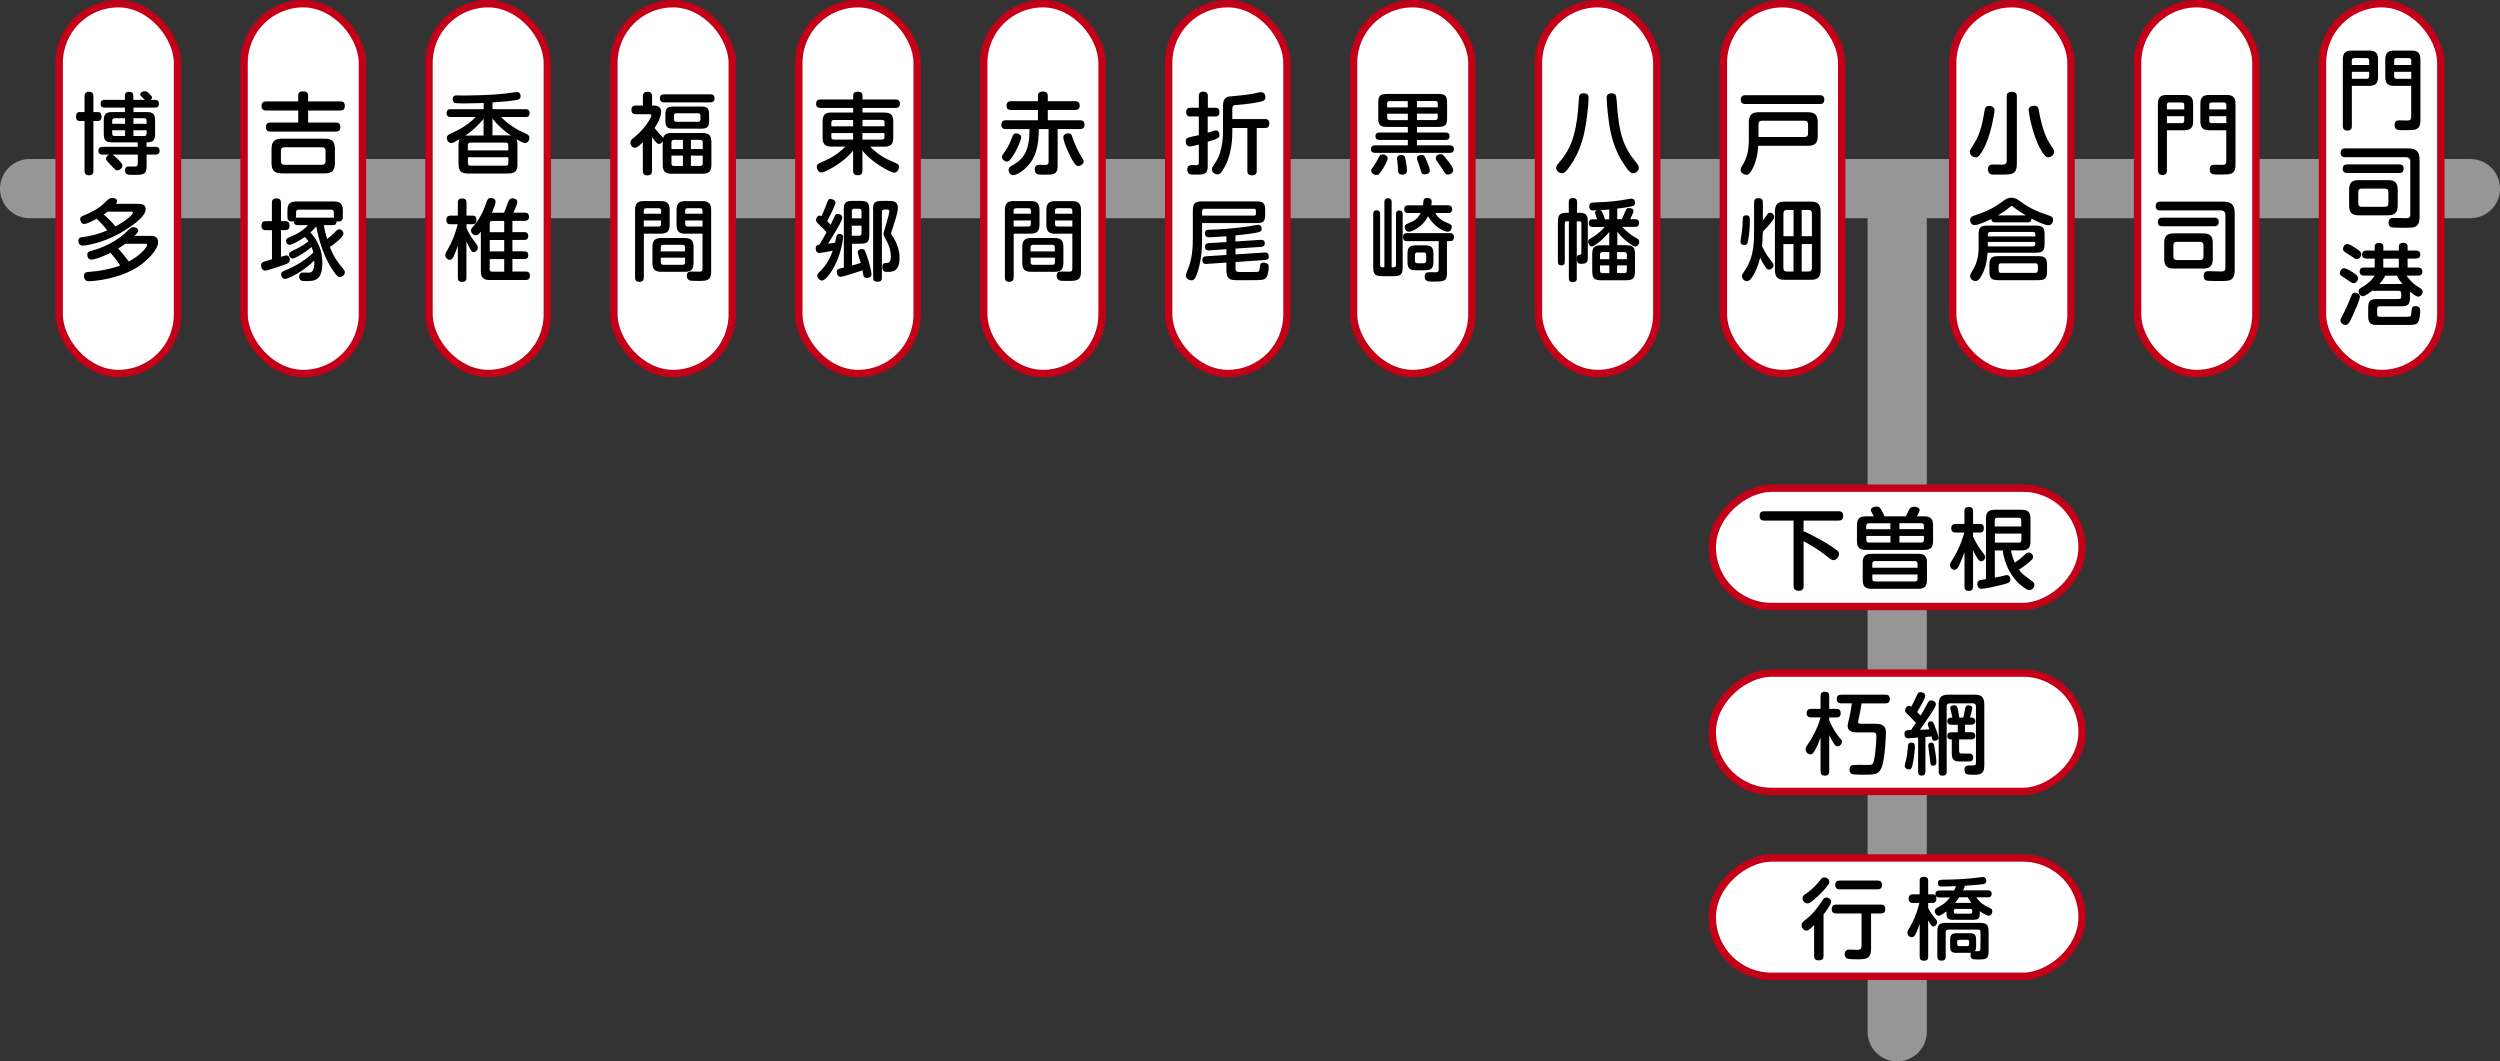
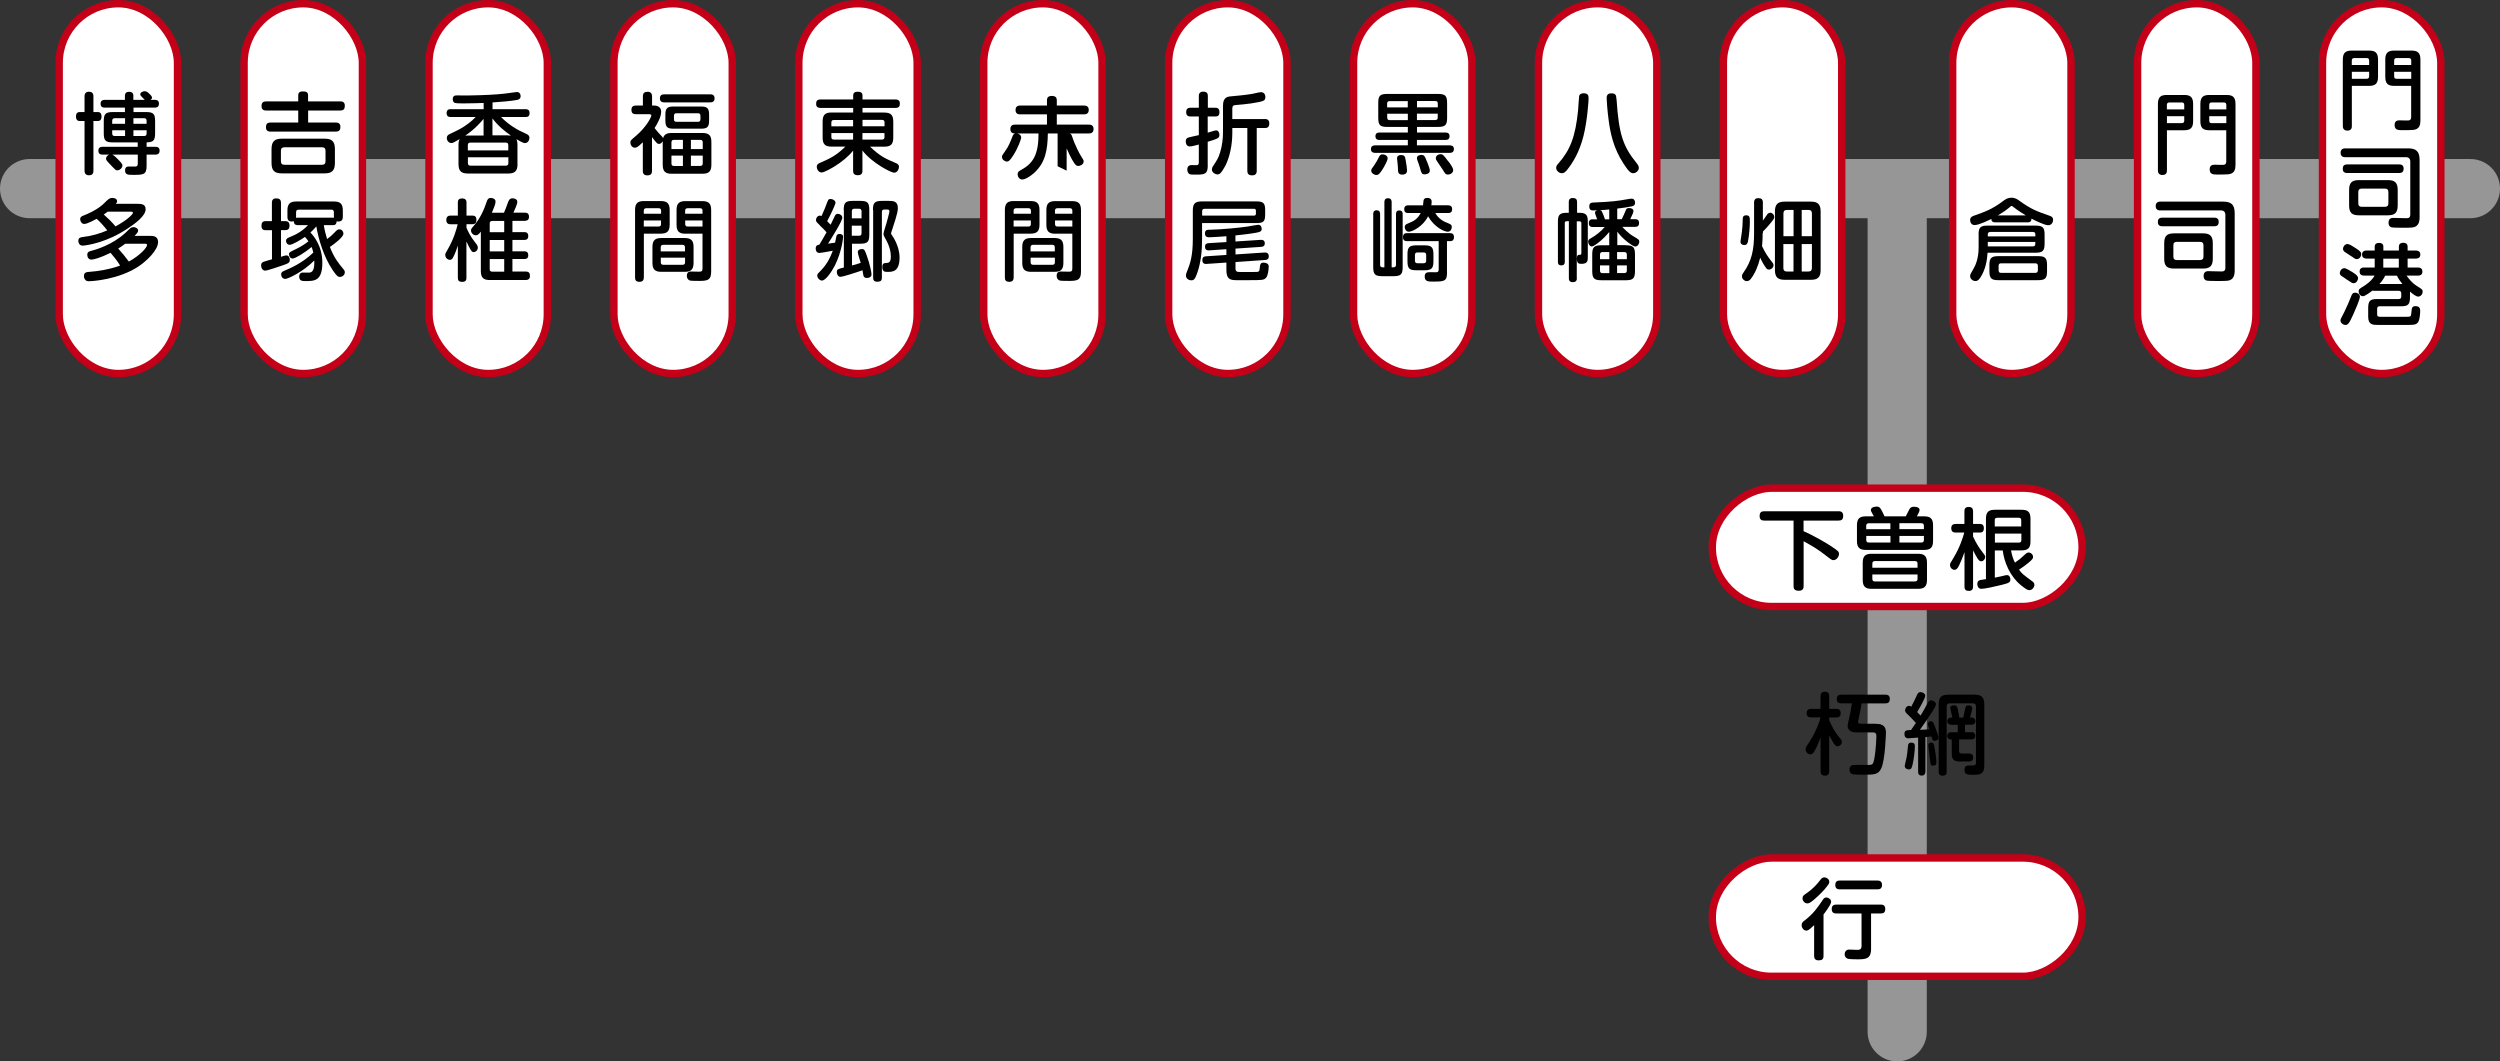
<svg xmlns="http://www.w3.org/2000/svg" id="text" viewBox="0 0 338 143.5">
  <rect x="0" y="0" width="338" height="143.5" fill="#333333" stroke="none" />
  <defs>
    <style>
      .cls-1 {
        fill: #fff;
        stroke: #c40018;
      }

      .cls-1, .cls-2 {
        stroke-linecap: round;
        stroke-linejoin: round;
      }

      .cls-2 {
        fill: none;
        stroke: #969696;
        stroke-width: 8px;
      }
    </style>
  </defs>
  <line class="cls-2" x1="4" y1="25.5" x2="334" y2="25.5" />
  <line class="cls-2" x1="256.5" y1="25.5" x2="256.5" y2="139.5" />
  <g>
    <rect class="cls-1" x="8" y=".5" width="16" height="50" rx="8" ry="8" />
    <g>
      <path d="M13.24,15.15c.41,0,.49.34.49.6,0,.31-.11.61-.49.61h-.61v6.72c0,.16,0,.62-.59.62s-.61-.46-.61-.62v-6.72h-.66c-.43,0-.5-.36-.5-.6,0-.34.13-.61.5-.61h.66v-2.11c0-.16,0-.64.6-.64s.6.47.6.64v2.11h.61ZM20.94,13.5c.13,0,.55,0,.55.52s-.42.53-.55.53h-2.89v.6h1.69c1.01,0,1.23.25,1.23,1.24v1.62c0,1-.25,1.22-1.15,1.24v.6h1.21c.14,0,.55,0,.55.52s-.41.53-.55.53h-1.21v1.49c0,1.24-.42,1.25-1.79,1.25-.71,0-1.12,0-1.12-.6,0-.53.35-.53.59-.53.12,0,.64.01.73.01.26,0,.4-.07.4-.42v-1.2h-3.44c.24.12.59.46.86.74.43.46.5.56.5.73,0,.32-.34.66-.7.66-.2,0-.24-.06-.67-.5-.8-.85-.84-.88-.84-1.1,0-.2.16-.41.42-.53h-.91c-.14,0-.55,0-.55-.52s.41-.53.55-.53h4.77v-.6h-3.35c-1,0-1.24-.24-1.24-1.24v-1.62c0-.97.22-1.24,1.24-1.24h1.62v-.6h-2.73c-.14,0-.56,0-.56-.52s.42-.53.56-.53h2.73v-.56c0-.36.22-.53.56-.53s.58.14.58.53v.56h1.54c-.07-.07-.42-.43-.49-.5-.08-.1-.12-.18-.12-.24,0-.29.42-.43.6-.43.25,0,.46.18.53.25.18.17.46.42.46.61,0,.18-.12.26-.19.31h.58ZM15.17,16.74h1.74v-.76h-1.39c-.21,0-.35.1-.35.34v.42ZM15.17,17.61v.44c0,.22.1.34.35.34h1.39v-.78h-1.74ZM19.82,16.74v-.41c0-.19-.07-.35-.34-.35h-1.44v.76h1.78ZM19.82,17.61h-1.78v.78h1.44c.3,0,.34-.2.34-.34v-.44Z" />
      <path d="M18.61,27.56c.44,0,1.08,0,1.08.73,0,.89-1.38,1.91-2.39,2.58-1.46.97-2.71,1.5-3.85,1.86-1.08.34-2.03.48-2.27.48-.5,0-.59-.47-.59-.64,0-.46.35-.49.58-.52,1.18-.13,2.36-.48,3.33-.9-.5-.65-.94-1.12-1.43-1.57-.26.14-1.26.7-1.68.7-.37,0-.55-.4-.55-.65,0-.31.24-.4.41-.47,1.74-.68,2.54-1.39,2.84-1.69.5-.5.71-.71,1.1-.71.05,0,.64.01.64.44,0,.17-.1.29-.16.35h2.93ZM20.23,31.89c.46,0,1.14,0,1.14.84,0,1.1-1.57,2.58-2.67,3.31-2.71,1.78-6.27,1.98-6.63,1.98-.22,0-.41-.01-.55-.2-.12-.14-.17-.32-.17-.49,0-.53.38-.55.78-.58,1.06-.06,2.89-.37,4.11-.85-.41-.66-.83-1.18-1.29-1.72-1.43.7-2.29.92-2.59.92-.41,0-.56-.37-.56-.64,0-.4.26-.48.55-.55.46-.11,2.78-.76,4.59-2.41.12-.11.59-.58.7-.66.14-.11.29-.13.41-.13.35,0,.63.23.63.46,0,.22-.19.42-.49.72h2.05ZM14.55,28.62c-.16.12-.29.23-.52.38.5.44,1.14,1.06,1.59,1.61,1.77-.97,2.35-1.69,2.35-1.83,0-.16-.13-.16-.31-.16h-3.12ZM16.94,32.95c-.5.37-.78.54-.96.65.5.56.99,1.14,1.44,1.76,1.52-.83,2.46-1.89,2.46-2.24,0-.17-.12-.17-.38-.17h-2.55Z" />
    </g>
  </g>
  <g>
    <rect class="cls-1" x="58" y=".5" width="16" height="50" rx="8" ry="8" />
    <g>
      <path d="M69.97,22.19c0,1.01-.44,1.27-1.28,1.27h-5.4c-.85,0-1.3-.26-1.3-1.27v-2.59c0-.41.06-.61.17-.8-.13.07-.72.41-.84.47-.13.05-.21.07-.3.07-.37,0-.61-.36-.61-.68,0-.29.16-.42.36-.52,1.24-.59,1.7-.8,2.58-1.46.35-.26.66-.55.96-.86h-3.38c-.14,0-.55,0-.55-.53s.41-.53.55-.53h4.46v-.84c-.36.01-1.48.06-2.67.06-.26,0-1.03,0-1.21-.06-.24-.07-.3-.35-.3-.5,0-.52.37-.52.56-.52.23,0,1.25.01,1.45.01,2.45-.04,3.8-.12,4.99-.25.28-.02,1.52-.22,1.68-.22.31,0,.5.25.5.55,0,.43-.36.49-.47.52-.85.16-2.39.28-3.33.34v.91h4.46c.14,0,.55,0,.55.53s-.38.53-.55.53h-3.31c1,1.03,2.18,1.7,2.57,1.88.13.06.94.43.98.47.12.07.29.19.29.47,0,.3-.2.71-.64.71-.19,0-.86-.38-1.12-.53.14.28.14.61.14.79v2.59ZM65.38,18.31v-2.24c-.28.34-1.13,1.36-2.48,2.27.14-.02.23-.02.38-.02h2.1ZM68.72,20.33v-.71c0-.23-.11-.34-.34-.34h-4.79c-.24,0-.34.13-.34.34v.71h5.46ZM68.72,21.26h-5.46v.79c0,.22.1.35.34.35h4.79c.22,0,.34-.11.34-.35v-.79ZM68.68,18.31c.13,0,.23,0,.4.02-.77-.54-1.7-1.25-2.5-2.32v2.29h2.1Z" />
      <path d="M63.06,37.55c0,.17,0,.56-.55.56-.49,0-.61-.2-.61-.56v-4.34c-.14.42-.37,1.1-.66,1.63-.12.22-.25.29-.42.29-.3,0-.62-.28-.62-.66,0-.19.01-.19.37-.82.79-1.37,1.13-2.61,1.31-3.33h-.95c-.16,0-.59,0-.59-.58s.42-.59.59-.59h.97v-1.76c0-.2.01-.56.58-.56.5,0,.59.28.59.56v1.76h.82c.29,0,.52.12.52.56,0,.37-.12.6-.52.6h-.82v.49c.19.47.56,1.21,1.16,1.97.31.38.37.52.37.71,0,.37-.31.61-.54.61s-.32-.14-.48-.41c-.13-.22-.36-.7-.52-1.04v4.91ZM65.02,31.31c-.3.36-.42.5-.7.5-.32,0-.64-.3-.64-.65,0-.2.1-.31.2-.43,1.16-1.27,1.62-2.59,1.93-3.49.11-.31.22-.48.54-.48.12,0,.65.05.65.5,0,.34-.24.88-.5,1.5h1.64c.18-.38.36-.9.53-1.37.11-.29.23-.58.62-.58.11,0,.29.02.46.13.12.07.19.18.19.37,0,.31-.37,1.09-.53,1.44h1.51c.5,0,.6.25.6.59,0,.48-.4.52-.61.52h-1.63v1.52h1.6c.29,0,.54.1.54.54,0,.5-.36.52-.54.52h-1.6v1.54h1.61c.43,0,.53.24.53.55,0,.46-.35.49-.53.49h-1.61v1.69h1.76c.46,0,.61.19.61.6,0,.49-.36.55-.61.55h-4.83c-.81,0-1.2-.29-1.2-1.21v-5.35ZM68.17,31.39v-1.52h-1.62c-.28,0-.34.17-.34.35v1.17h1.96ZM68.17,32.45h-1.96v1.54h1.96v-1.54ZM68.17,36.72v-1.69h-1.96v1.36c0,.17.05.34.34.34h1.62Z" />
    </g>
  </g>
  <g>
    <rect class="cls-1" x="33" y=".5" width="16" height="50" rx="8" ry="8" />
    <g>
      <path d="M46.01,13.71c.18,0,.61.01.61.58,0,.44-.16.65-.61.65h-4.35v1.63h3.74c.19,0,.62.01.62.58,0,.46-.18.64-.62.64h-8.82c-.17,0-.62,0-.62-.58,0-.42.14-.64.62-.64h3.74v-1.63h-4.34c-.16,0-.62,0-.62-.59,0-.52.26-.64.62-.64h4.34v-.83c0-.31.16-.52.61-.52.42,0,.72.07.72.52v.83h4.35ZM45.28,22.02c0,1.08-.44,1.42-1.4,1.42h-5.77c-.96,0-1.4-.34-1.4-1.42v-1.85c0-1.09.46-1.42,1.4-1.42h5.77c.94,0,1.4.31,1.4,1.42v1.85ZM44.01,20.38c0-.31-.16-.47-.48-.47h-5.07c-.32,0-.48.16-.48.47v1.42c0,.32.16.48.48.48h5.07c.31,0,.48-.14.48-.48v-1.42Z" />
      <path d="M36.76,31.12h-.85c-.16,0-.56,0-.56-.58,0-.44.16-.64.56-.64h.85v-2.46c0-.17,0-.62.58-.62.43,0,.65.16.65.62v2.46h.62c.29,0,.53.14.53.6,0,.43-.2.61-.53.61h-.62v3.61c.54-.17.61-.19.72-.19.32,0,.47.3.47.59,0,.41-.2.49-.92.74-.5.17-2.1.73-2.41.73-.36,0-.55-.38-.55-.71,0-.3.14-.4.32-.48.17-.07.98-.29,1.15-.34v-3.96ZM43.78,30.44c.1.65.25,1.26.44,1.88.46-.35.62-.47.95-.82.42-.44.47-.49.71-.49.36,0,.55.3.55.58,0,.47-1.19,1.37-1.83,1.8.59,1.5,1.16,2.19,1.79,2.95.18.2.23.32.23.48,0,.34-.32.62-.66.62-.22,0-.37-.02-.96-.89-1.26-1.85-1.97-4.33-2.23-5.94-.35.4-.55.6-.8.82.38.42,1.61,1.75,1.61,4.09,0,2.48-1.08,2.48-2.27,2.48-.42,0-.86,0-.86-.62,0-.35.22-.52.43-.53.12-.01.72.01.85.01.37,0,.83-.12.76-1.64-1.52,1.54-3.56,2.49-3.92,2.49s-.56-.32-.56-.61.16-.37.38-.47c.88-.37,2.51-1.07,3.97-2.48-.08-.37-.17-.6-.24-.76-.92.8-2.22,1.56-2.55,1.56-.36,0-.5-.37-.5-.56,0-.26.1-.31.97-.73.64-.31,1.1-.6,1.66-1.03-.06-.1-.23-.34-.47-.6-.53.37-1.69,1.07-2.06,1.07-.32,0-.5-.29-.5-.53,0-.3.22-.4.48-.5,1.02-.41,1.81-.9,2.49-1.63h-1.38c-.12,0-.55,0-.53-.54-.07.02-.13.05-.28.05-.59,0-.59-.43-.59-.71v-.79c0-.91.37-1.21,1.21-1.21h5.07c.82,0,1.21.28,1.21,1.21v.79c0,.25,0,.71-.6.71-.12,0-.18-.02-.24-.04-.01.5-.31.53-.53.53h-1.19ZM44.97,29.43c.06,0,.07,0,.18.01-.01-.05-.01-.1-.01-.2v-.55c0-.34-.26-.34-.35-.34h-4.39c-.24,0-.37.07-.37.36v.53c0,.1,0,.13-.01.2.06-.01.11-.01.22-.01h4.74Z" />
    </g>
  </g>
  <g>
    <rect class="cls-1" x="83" y=".5" width="16" height="50" rx="8" ry="8" />
    <g>
      <path d="M89.6,19.08c-.08.17-.26.38-.5.38s-.31-.1-.95-.92v4.55c0,.44-.18.62-.65.62-.59,0-.59-.46-.59-.62v-3.86c-.71.7-.88.74-1.08.74-.35,0-.6-.35-.6-.68,0-.29.04-.32.74-.91,1.46-1.24,2.09-2.57,2.09-2.75,0-.19-.21-.19-.32-.19h-1.76c-.43,0-.61-.18-.61-.61,0-.56.47-.56.61-.56h.94v-1.22c0-.48.21-.64.66-.64.49,0,.58.36.58.62v1.24h.25c.6,0,.98.29.98.83,0,.72-.53,1.66-.89,2.21.28.37.59.71.71.84.36.36.4.41.44.54.16-.7.86-.71,1.15-.71h4.17c.85,0,1.21.31,1.21,1.21v3.09c0,.91-.37,1.21-1.21,1.21h-4.17c-.81,0-1.2-.29-1.2-1.21v-3.19ZM89.84,13.84c-.2,0-.62-.01-.62-.54,0-.42.25-.55.62-.55h6.16c.21,0,.61.02.61.55,0,.47-.32.54-.61.54h-6.16ZM95.87,16.31c0,.88-.26,1.09-1.14,1.09h-3.63c-.86,0-1.14-.2-1.14-1.09v-.82c0-.89.29-1.09,1.14-1.09h3.63c.84,0,1.14.19,1.14,1.09v.82ZM90.78,20.15h1.55v-1.24h-1.21c-.24,0-.34.12-.34.34v.9ZM92.33,22.43v-1.39h-1.55v1.06c0,.24.12.34.34.34h1.21ZM94.7,15.65c0-.23-.11-.34-.34-.34h-2.9c-.29,0-.34.17-.34.34v.48c0,.19.07.34.34.34h2.9c.22,0,.34-.1.34-.34v-.48ZM95.01,20.15v-.9c0-.22-.1-.34-.34-.34h-1.26v1.24h1.6ZM95.01,21.04h-1.6v1.39h1.26c.19,0,.34-.07.34-.34v-1.06Z" />
      <path d="M87.04,37.52c0,.14,0,.58-.56.58-.48,0-.62-.2-.62-.58v-9.13c0-.9.36-1.21,1.2-1.21h2.27c.83,0,1.21.29,1.21,1.21v1.99c0,.9-.37,1.21-1.21,1.21h-2.28v5.92ZM89.38,28.9v-.41c0-.18-.07-.34-.32-.34h-1.68c-.28,0-.34.17-.34.34v.41h2.34ZM87.04,29.81v.82h2c.25,0,.33-.13.33-.34v-.48h-2.34ZM93.77,35.54c0,.92-.38,1.21-1.2,1.21h-3.15c-.83,0-1.21-.29-1.21-1.21v-2.15c0-.91.37-1.21,1.21-1.21h3.15c.83,0,1.2.3,1.2,1.21v2.15ZM89.34,33.99h3.27v-.55c0-.22-.1-.34-.34-.34h-2.6c-.19,0-.34.08-.34.34v.55ZM89.34,34.84v.62c0,.23.12.34.34.34h2.6c.24,0,.34-.12.34-.34v-.62h-3.27ZM92.68,31.6c-.85,0-1.21-.31-1.21-1.21v-1.99c0-.91.37-1.21,1.21-1.21h2.26c.88,0,1.21.34,1.21,1.21v8.26c0,1.12-.34,1.32-1.57,1.32s-1.26-.04-1.37-.08c-.16-.07-.35-.26-.35-.61,0-.58.41-.58.56-.58.17,0,.92.02,1.08.02.32,0,.48-.04.48-.41v-4.73h-2.3ZM92.64,28.9h2.34v-.41c0-.22-.11-.34-.34-.34h-1.67c-.24,0-.34.13-.34.34v.41ZM94.98,29.81h-2.34v.48c0,.19.08.34.34.34h2v-.82Z" />
    </g>
  </g>
  <g>
    <rect class="cls-1" x="108" y=".5" width="16" height="50" rx="8" ry="8" />
    <g>
      <path d="M119.56,15.22c.84,0,1.21.3,1.21,1.21v2.19c0,.94-.4,1.21-1.21,1.21h-1.93c1.37,1.32,2.11,1.63,3.56,2.25.3.13.35.32.35.48,0,.3-.22.79-.66.79-.4,0-3-1.32-4.28-3v2.72c0,.17,0,.62-.6.62-.47,0-.66-.18-.66-.62v-2.71c-.67.85-1.54,1.52-2.45,2.1-.26.17-1.45.86-1.79.86-.43,0-.67-.42-.67-.77,0-.17.05-.36.34-.49,1.33-.58,2.22-.96,3.53-2.24h-1.88c-.84,0-1.2-.3-1.2-1.21v-2.19c0-.89.34-1.21,1.2-1.21h2.93v-.62h-4.4c-.25,0-.61-.05-.61-.53,0-.35.08-.61.61-.61h4.4v-.52c0-.36.2-.53.59-.53s.67.1.67.53v.52h4.44c.25,0,.61.05.61.53,0,.38-.1.61-.61.61h-4.44v.62h2.96ZM115.34,17.07v-.85h-2.6c-.28,0-.34.17-.34.34v.52h2.94ZM115.34,17.99h-2.94v.54c0,.19.07.34.34.34h2.6v-.88ZM116.6,17.07h2.99v-.52c0-.18-.07-.34-.32-.34h-2.66v.85ZM116.6,17.99v.88h2.66c.28,0,.32-.18.32-.34v-.54h-2.99Z" />
      <path d="M110.86,30.47c-.46-.43-.54-.52-.54-.73,0-.25.2-.59.52-.59.11,0,.17.04.23.06.31-.66.58-1.36.61-1.45.29-.79.31-.86.62-.86s.66.24.66.5-.78,1.86-1.13,2.5c.23.23.25.24.47.48.32-.65.35-.71.53-1.1.13-.28.22-.37.44-.37.31,0,.61.22.61.53,0,.46-1.52,2.85-1.93,3.5.52-.06.76-.1.95-.13.02-.12.14-.73.18-.86.06-.23.18-.32.43-.32.1,0,.48.02.48.4,0,.08-.17,1.99-1.12,3.87-.48.94-1.27,2.03-1.74,2.03-.3,0-.64-.34-.64-.68,0-.2.13-.32.34-.52.8-.8,1.29-1.56,1.76-2.83-.85.17-1.69.3-1.81.3-.5,0-.5-.56-.5-.6,0-.46.31-.49.49-.52.26-.42.52-.84.98-1.67-.35-.41-.42-.47-.9-.92ZM114.07,28.4c0-1,.24-1.24,1.24-1.24h1c1,0,1.22.24,1.22,1.24v3.31c0,.97-.22,1.24-1.22,1.24h-1.12v2.94c.47-.12.55-.14,1.18-.35-.06-.23-.4-1.22-.4-1.44,0-.31.31-.43.55-.43.34,0,.38.12.61.72.53,1.43.7,2.54.7,2.7,0,.47-.52.49-.62.49-.16,0-.38-.04-.46-.26-.04-.12-.12-.67-.14-.78-1.01.36-2.71.89-2.97.89-.36,0-.5-.4-.5-.64,0-.4.17-.43.95-.62v-7.76ZM115.16,29.52h1.32v-.96c0-.2-.1-.34-.32-.34h-.67c-.25,0-.32.16-.32.34v.96ZM116.48,30.51h-1.32v1.36h1c.23,0,.32-.12.32-.34v-1.02ZM118.02,28.4c0-1,.24-1.24,1.24-1.24h.89c.56,0,1.24.01,1.24.95,0,.28,0,.65-.78,2.97-.02.06-.14.41-.14.46,0,.1.05.16.18.35.02.04.97,1.35.97,2.93,0,1.94-.97,1.94-1.65,1.94-.29,0-.68,0-.68-.64,0-.54.25-.55.49-.56.35-.02.66-.04.66-.85,0-.55-.1-1.37-.78-2.52-.12-.22-.21-.37-.21-.59,0-.19.32-1.14.38-1.36.08-.3.42-1.49.42-1.67,0-.24-.19-.24-.3-.24h-.4c-.3,0-.32.2-.32.34v8.86c0,.43-.19.56-.63.56-.54,0-.55-.37-.55-.56v-9.14Z" />
    </g>
  </g>
  <g>
    <rect class="cls-1" x="133" y=".5" width="16" height="50" rx="8" ry="8" />
    <g>
-       <path d="M142.99,22.48c0,1.14-.65,1.14-1.69,1.14-.22,0-.77-.01-.92-.04-.43-.07-.48-.49-.48-.68,0-.44.24-.62.6-.62.13,0,.71.02.83.02.3,0,.44-.11.44-.41v-4.44h-1.32c-.04,2.19-.31,3.95-1.87,5.35-.44.4-1.16.88-1.61.88-.38,0-.61-.4-.61-.71s.2-.44.48-.59c1.64-.89,2.35-2.09,2.35-4.93h-3.19c-.16,0-.62,0-.62-.59s.46-.6.62-.6h4.33v-1.39h-3.63c-.14,0-.62,0-.62-.59s.48-.6.62-.6h3.63v-.68c0-.18.01-.62.62-.62.54,0,.71.2.71.62v.68h3.68c.16,0,.64.01.64.59s-.47.6-.64.6h-3.68v1.39h4.31c.19,0,.66,0,.66.59s-.47.6-.64.6h-3v5.03ZM138.07,18.55c0,.28-.44,1.45-1.07,2.45-.52.82-.7.84-.88.84-.28,0-.65-.26-.65-.62,0-.18,0-.19.42-.78.49-.67.7-1.24,1.01-2.03.04-.1.14-.38.48-.38.3,0,.68.19.68.53ZM144.95,18.45c.42,1.29,1.04,2.39,1.14,2.54.41.66.42.68.42.83,0,.42-.48.62-.72.62-.26,0-.42-.12-.84-.85-.34-.59-1.19-2.38-1.19-3.03,0-.3.23-.53.72-.53.34,0,.42.26.47.42Z" />
+       <path d="M142.99,22.48v-4.44h-1.32c-.04,2.19-.31,3.95-1.87,5.35-.44.4-1.16.88-1.61.88-.38,0-.61-.4-.61-.71s.2-.44.48-.59c1.64-.89,2.35-2.09,2.35-4.93h-3.19c-.16,0-.62,0-.62-.59s.46-.6.62-.6h4.33v-1.39h-3.63c-.14,0-.62,0-.62-.59s.48-.6.62-.6h3.63v-.68c0-.18.01-.62.62-.62.54,0,.71.2.71.62v.68h3.68c.16,0,.64.01.64.59s-.47.6-.64.6h-3.68v1.39h4.31c.19,0,.66,0,.66.59s-.47.6-.64.6h-3v5.03ZM138.07,18.55c0,.28-.44,1.45-1.07,2.45-.52.82-.7.84-.88.84-.28,0-.65-.26-.65-.62,0-.18,0-.19.42-.78.49-.67.7-1.24,1.01-2.03.04-.1.14-.38.48-.38.3,0,.68.19.68.53ZM144.95,18.45c.42,1.29,1.04,2.39,1.14,2.54.41.66.42.68.42.83,0,.42-.48.62-.72.62-.26,0-.42-.12-.84-.85-.34-.59-1.19-2.38-1.19-3.03,0-.3.23-.53.72-.53.34,0,.42.26.47.42Z" />
      <path d="M137.04,37.52c0,.14,0,.58-.56.58-.48,0-.62-.2-.62-.58v-9.13c0-.9.36-1.21,1.2-1.21h2.27c.83,0,1.21.29,1.21,1.21v1.99c0,.9-.37,1.21-1.21,1.21h-2.28v5.92ZM139.38,28.9v-.41c0-.18-.07-.34-.32-.34h-1.68c-.28,0-.34.17-.34.34v.41h2.34ZM137.04,29.81v.82h2c.25,0,.33-.13.33-.34v-.48h-2.34ZM143.77,35.54c0,.92-.38,1.21-1.2,1.21h-3.15c-.83,0-1.21-.29-1.21-1.21v-2.15c0-.91.37-1.21,1.21-1.21h3.15c.83,0,1.2.3,1.2,1.21v2.15ZM139.34,33.99h3.27v-.55c0-.22-.1-.34-.34-.34h-2.6c-.19,0-.34.08-.34.34v.55ZM139.34,34.84v.62c0,.23.12.34.34.34h2.6c.24,0,.34-.12.34-.34v-.62h-3.27ZM142.68,31.6c-.85,0-1.21-.31-1.21-1.21v-1.99c0-.91.37-1.21,1.21-1.21h2.26c.88,0,1.21.34,1.21,1.21v8.26c0,1.12-.34,1.32-1.57,1.32s-1.26-.04-1.37-.08c-.16-.07-.35-.26-.35-.61,0-.58.41-.58.56-.58.17,0,.92.02,1.08.02.32,0,.48-.04.48-.41v-4.73h-2.3ZM142.64,28.9h2.34v-.41c0-.22-.11-.34-.34-.34h-1.67c-.24,0-.34.13-.34.34v.41ZM144.98,29.81h-2.34v.48c0,.19.08.34.34.34h2v-.82Z" />
    </g>
  </g>
  <g>
    <rect class="cls-1" x="158" y=".5" width="16" height="50" rx="8" ry="8" />
    <g>
      <path d="M163.29,22.36c0,1.19-.4,1.25-1.62,1.25-.37,0-.7,0-.85-.07-.2-.11-.3-.38-.3-.62,0-.6.48-.6.61-.6.12,0,.62.02.73.01.19-.04.22-.25.22-.37v-2.42c-.5.13-.97.26-1.22.26-.54,0-.55-.62-.55-.7,0-.34.18-.43.32-.49.12-.06,1.22-.28,1.45-.34v-2.52h-1.12c-.16,0-.59,0-.59-.59s.42-.59.59-.59h1.12v-1.56c0-.17,0-.62.6-.62s.62.38.62.62v1.56h.98c.18,0,.59,0,.59.58s-.33.6-.59.6h-1v2.19c.11-.04.58-.18.67-.2.26-.08.35-.11.47-.11.29,0,.44.29.44.6,0,.43-.14.5-1.58.94v3.19ZM170.99,16.09c.17,0,.62,0,.62.6s-.39.62-.62.62h-1.08v5.78c0,.14,0,.62-.6.62-.56,0-.67-.28-.67-.62v-5.78h-2.03v.68c0,.54-.05,2.71-.97,4.47-.19.36-.52.88-.71,1.02-.1.07-.2.1-.31.1-.34,0-.77-.28-.77-.64,0-.12.04-.29.08-.36.64-.97.78-1.19,1.02-1.94.28-.9.4-1.9.4-2.7v-3.65c0-1.2.65-1.25,1.33-1.29.44-.04,1.63-.14,2.63-.31.19-.04,1-.23,1.16-.23.49,0,.61.41.61.64,0,.56-.23.6-1.91.88-.49.08-1.38.16-2.06.22-.29.02-.5.05-.5.53v1.37h4.38Z" />
      <path d="M162.52,32.31c0,1.56-.14,3.13-.66,4.62-.28.79-.44.97-.8.97-.23,0-.72-.16-.72-.64,0-.19.06-.34.14-.54.43-1.07.79-2.1.79-4.44v-3.81c0-.95.29-1.24,1.25-1.24h7.35c.94,0,1.18.23,1.18,1.18v.58c0,.95-.23,1.17-1.18,1.17h-7.35v2.15ZM162.52,29.15h7.02c.17,0,.26-.08.26-.26v-.4c0-.18-.1-.26-.26-.26h-6.69c-.22,0-.32.11-.32.32v.6ZM167.04,32.65l3.38-.22c.31-.02.58.07.58.47s-.29.47-.53.48l-3.43.23v.79l3.92-.26c.28-.02.58.07.58.52,0,.24-.08.47-.52.49l-3.98.28v.85c0,.46.24.49.56.49h1.91c.72,0,.76,0,.81-.53.06-.53.08-.73.55-.73.14,0,.32.04.47.13.19.12.19.34.19.44,0,.35-.1,1.18-.35,1.46-.3.34-.52.34-2.45.34h-1.55c-.91,0-1.37-.18-1.37-1.37v-1.01l-2.66.18c-.18.01-.59.04-.59-.53,0-.26.08-.48.52-.5l2.73-.18v-.78l-2.3.16c-.19.01-.59.04-.59-.5,0-.34.17-.46.53-.48l2.36-.14v-.79c-.6.05-2.03.14-2.28.14-.22,0-.62,0-.62-.52s.37-.5.7-.5c1.69-.04,3.77-.25,5.06-.43.23-.04,1.28-.24,1.44-.24.35,0,.47.31.47.55,0,.38-.26.43-.83.54-.95.17-2.26.3-2.72.35v.83Z" />
    </g>
  </g>
  <g>
    <rect class="cls-1" x="183" y=".5" width="16" height="50" rx="8" ry="8" />
    <g>
      <path d="M191.57,17.92h3.86c.14,0,.55,0,.55.5s-.41.5-.55.5h-3.86v.73h4.4c.14,0,.6,0,.6.5,0,.46-.35.52-.6.52h-10.01c-.14,0-.61,0-.61-.5,0-.46.35-.52.61-.52h4.38v-.73h-3.84c-.13,0-.54,0-.54-.5s.4-.5.54-.5h3.84v-.76h-2.77c-.98,0-1.23-.23-1.23-1.24v-1.98c0-1,.24-1.24,1.23-1.24h6.84c1,0,1.24.25,1.24,1.24v1.98c0,.97-.23,1.24-1.24,1.24h-2.83v.76ZM187.61,21.4c0,.3-.43,1.07-.62,1.38-.46.75-.64.88-.9.88-.3,0-.7-.25-.7-.59,0-.17.01-.19.42-.75.28-.4.4-.65.66-1.16.13-.25.28-.29.49-.29.29,0,.65.2.65.54ZM187.55,14.52h2.78v-.85h-2.45c-.2,0-.34.08-.34.34v.52ZM187.55,15.37v.53c0,.23.11.34.34.34h2.45v-.86h-2.78ZM190.04,21.62c.13.65.19,1.24.19,1.46,0,.43-.37.53-.62.53-.46,0-.59-.23-.6-.55-.01-.32-.02-.75-.06-.98-.02-.16-.07-.6-.07-.65,0-.34.24-.47.49-.47.54,0,.59.2.67.66ZM194.39,14.52v-.52c0-.23-.1-.34-.33-.34h-2.48v.85h2.82ZM194.39,15.37h-2.82v.86h2.48c.28,0,.33-.17.33-.34v-.53ZM192.93,21.84c.34.86.38,1.09.38,1.24,0,.4-.48.49-.7.49-.4,0-.44-.19-.62-.84-.07-.26-.21-.67-.34-1-.05-.14-.08-.25-.08-.36,0-.31.34-.43.61-.43.4,0,.49.26.74.9ZM195.85,21.85c.25.34.62.84.62,1.15,0,.37-.36.6-.71.6-.31,0-.36-.1-.7-.66-.12-.2-.41-.61-.77-1.14-.08-.12-.17-.24-.17-.41,0-.2.16-.54.67-.54.23,0,.32.02,1.04,1Z" />
      <path d="M187.17,27.35c0-.16,0-.55.49-.55s.49.4.49.55v8.79h.25c.22,0,.34-.11.34-.33v-6.86c0-.13,0-.5.44-.5.42,0,.46.3.46.5v7.15c0,.98-.23,1.24-1.24,1.24h-1.5c-1,0-1.24-.24-1.24-1.24v-7.14c0-.16,0-.53.46-.53.43,0,.47.31.47.53v6.85c0,.25.14.33.34.33h.24v-8.79ZM195.64,36.82c0,1.2-.35,1.25-1.86,1.25-.67,0-1.16,0-1.16-.68,0-.59.4-.59.77-.59.12,0,.64.01.74.01.28,0,.38-.08.38-.4v-3.81h-4.27c-.16,0-.56,0-.56-.54s.4-.54.56-.54h5.79c.16,0,.55.01.55.54,0,.31-.14.54-.49.54h-.46v4.22ZM195.78,27.76c.14,0,.55,0,.55.52s-.4.52-.55.52h-1.72c.36.72,1.1,1.12,1.3,1.2.85.35.92.37.92.71,0,.18-.12.62-.54.62-.49,0-1.8-.6-2.67-2.09-.62,1.33-2.11,2.09-2.59,2.09-.41,0-.56-.4-.56-.63,0-.31.24-.41.4-.47.85-.34,1.32-.6,1.76-1.43h-1.68c-.16,0-.55,0-.55-.52s.41-.52.55-.52h1.99c.01-.11.06-.55.07-.64.02-.11.07-.36.52-.36.58,0,.58.41.58.55,0,.12-.01.19-.05.44h2.28ZM193.8,35.3c0,.95-.22,1.24-1.2,1.24h-1.12c-.98,0-1.19-.29-1.19-1.24v-.88c0-.92.18-1.25,1.19-1.25h1.12c.98,0,1.2.3,1.2,1.25v.88ZM192.82,34.48c0-.22-.1-.35-.34-.35h-.84c-.21,0-.34.1-.34.35v.77c0,.22.1.34.34.34h.84c.28,0,.34-.18.34-.34v-.77Z" />
    </g>
  </g>
  <g>
    <rect class="cls-1" x="208" y=".5" width="16" height="50" rx="8" ry="8" />
    <g>
      <path d="M214.78,13.24c0,.31-.16,3.03-.7,5.17-.54,2.15-1.46,3.65-2.25,4.61-.28.34-.48.4-.67.4-.4,0-.77-.37-.77-.72,0-.25.14-.42.3-.6,1.61-1.82,2.31-3.63,2.67-7.21.02-.3.11-1.76.14-1.88.06-.31.32-.4.64-.4.63,0,.63.44.63.64ZM218.56,13.46c.31,4.65.86,6.32,2.7,8.58.18.23.31.4.31.66,0,.4-.41.72-.76.72-.3,0-.58-.17-1.31-1.3-1.37-2.09-1.78-4.16-2-5.79-.2-1.46-.28-2.82-.28-3.06,0-.18,0-.65.62-.65s.67.24.71.84Z" />
      <path d="M213.19,37.6c0,.16,0,.55-.54.55s-.54-.38-.54-.55v-7.69h-.29c-.21,0-.26.11-.26.26v5.21c0,.13,0,.5-.46.5s-.47-.31-.47-.5v-5.36c0-.88.16-1.25,1.16-1.25h.31v-1.45c0-.14,0-.55.53-.55.43,0,.59.18.59.55v1.45h.36c1,0,1.09.48,1.09,1.25v4.74c0,.47-.02.91-.83.91-.31,0-.65,0-.65-.67,0-.55.19-.55.41-.55.19,0,.2-.12.2-.26v-4.01c0-.18-.08-.26-.26-.26h-.36v7.69ZM219.79,33.16c1,0,1.26.23,1.26,1.26v2.21c0,1-.24,1.26-1.26,1.26h-3.26c-1.01,0-1.26-.26-1.26-1.26v-2.21c0-1,.24-1.26,1.26-1.26h1.04v-1.8c-.8,1.01-2.04,1.96-2.35,1.96s-.5-.4-.5-.65.16-.34.37-.46c.71-.4,1.34-.91,1.87-1.52h-1.63c-.12,0-.52,0-.52-.52,0-.29.13-.52.47-.52h.66c-.05-.14-.3-.77-.3-.9,0-.19.19-.28.34-.31-.18.01-.38.01-.52.01-.25,0-.59,0-.59-.54,0-.5.31-.52.61-.53,2.48-.11,3.08-.18,4.69-.47.22-.04.34-.05.43-.05.38,0,.46.35.46.54,0,.35-.19.44-.44.5-.64.13-1.22.22-1.97.3v1.44h.61c.28-.59.38-.8.52-1.15.08-.24.16-.36.46-.36.36,0,.6.14.6.38,0,.19-.06.36-.43,1.13h.77c.2,0,.42.14.42.49,0,.41-.19.54-.52.54h-1.75c.18.19.78.85,1.51,1.28.73.43.79.47.79.73,0,.31-.24.65-.53.65-.24,0-.67-.32-.98-.55-.76-.58-1.14-1.04-1.46-1.45v1.81h1.14ZM217.57,28.32c-.41.05-.86.07-1.27.1.16.02.23.07.31.25.13.28.3.7.38.98h.58v-1.33ZM216.32,35.04h1.26v-.96h-.92c-.24,0-.34.13-.34.34v.62ZM217.58,36.92v-1.04h-1.26v.71c0,.22.11.34.34.34h.92ZM219.95,35.04v-.62c0-.18-.07-.34-.34-.34h-.98v.96h1.32ZM219.95,35.88h-1.32v1.04h.98c.24,0,.34-.12.34-.34v-.71Z" />
    </g>
  </g>
  <g>
    <rect class="cls-1" x="233" y=".5" width="16" height="50" rx="8" ry="8" />
    <g>
-       <path d="M236.44,16.57c0-1.08.46-1.4,1.42-1.4h6.5c.94,0,1.4.3,1.4,1.4v1.81c0,1.03-.43,1.33-1.33,1.33h-6.72c-.08,1.79-.67,2.95-.86,3.27-.34.58-.5.65-.73.65-.37,0-.79-.3-.79-.66,0-.18.06-.3.18-.5.24-.4.61-1.02.79-1.94.11-.59.14-1.29.14-1.4v-2.55ZM246.05,12.87c.14,0,.6,0,.6.59s-.41.6-.6.6h-10.09c-.13,0-.6,0-.6-.59,0-.49.31-.6.6-.6h10.09ZM237.76,18.52h6.22c.34,0,.47-.17.47-.47v-1.25c0-.32-.16-.48-.47-.48h-5.75c-.34,0-.48.17-.48.48v1.71Z" />
      <path d="M236.58,29.98c0,.65-.08,1.78-.25,2.63-.05.25-.13.52-.49.52-.07,0-.53-.01-.53-.46,0-.07.17-1.1.19-1.31.07-.48.1-.97.12-1.75,0-.19.01-.5.48-.5s.48.29.48.88ZM238.31,31.53c0,.53-.01,1.04-.08,1.75.42.92.89,1.55,1.03,1.73.48.61.52.65.52.85,0,.31-.31.59-.63.59-.24,0-.32-.13-.55-.47-.11-.17-.37-.56-.62-1.14-.3,1.2-.71,2.13-1.26,2.85-.14.19-.31.32-.56.32-.29,0-.65-.28-.65-.66,0-.18.06-.3.22-.52,1.1-1.54,1.42-3.07,1.42-5.28v-4.15c0-.22.04-.61.55-.61.41,0,.64.12.64.61v2.43s.47-.67.54-.77c.07-.11.2-.3.46-.3s.53.25.53.58c0,.18,0,.25-.67,1.04-.23.28-.59.67-.85.92v.2ZM246.15,36.5c0,1.02-.42,1.33-1.33,1.33h-3.51c-.89,0-1.34-.29-1.34-1.33v-7.9c0-1,.4-1.34,1.34-1.34h3.51c.9,0,1.33.31,1.33,1.34v7.9ZM241.12,31.93h1.37v-3.55h-.89c-.33,0-.48.17-.48.48v3.07ZM242.48,36.71v-3.71h-1.37v3.24c0,.3.14.47.48.47h.89ZM244.97,31.93v-3.07c0-.31-.13-.48-.47-.48h-.91v3.55h1.38ZM244.97,33h-1.38v3.71h.91c.33,0,.47-.17.47-.47v-3.24Z" />
    </g>
  </g>
  <g>
    <rect class="cls-1" x="264" y=".5" width="16" height="50" rx="8" ry="8" />
    <g>
-       <path d="M269.67,14.91c0,.08-.34,2.7-1.23,4.69-.2.46-.64,1.27-.95,1.54-.06.05-.19.14-.4.14-.43,0-.78-.42-.78-.72,0-.17.07-.32.3-.68,1.01-1.54,1.31-2.55,1.7-4.91.1-.53.23-.65.68-.65.11,0,.67.06.67.59ZM272.67,22.19c0,1.42-.67,1.42-2.25,1.42-.24,0-.95,0-1.15-.02-.38-.05-.5-.44-.5-.7,0-.65.5-.65.67-.65.11,0,.98.02,1.14.02.4,0,.73-.01.73-.55v-8.65c0-.19,0-.64.64-.64.55,0,.73.19.73.64v9.13ZM275.67,15.04c.35,1.98.84,3.38,1.42,4.31.08.13.48.73.55.86.06.12.08.24.08.32,0,.47-.5.74-.78.74-.31,0-.55-.2-1-.98-1.22-2.12-1.67-5.22-1.67-5.41,0-.43.37-.58.7-.58.52,0,.6.17.7.73Z" />
      <path d="M267.5,31.74c0-.98.24-1.24,1.25-1.24h6.43c1,0,1.25.24,1.25,1.24v1.18c0,.98-.23,1.25-1.25,1.25h-6.46c-.07,1.14-.31,2.28-.91,3.25-.24.38-.42.58-.73.58-.35,0-.72-.29-.72-.66,0-.23.05-.31.49-1.07.26-.44.66-1.36.66-2.82v-1.7ZM269.75,30.06c-.42,0-.52-.22-.52-.46-.25.12-1.63.83-2.27.83-.4,0-.6-.35-.6-.68,0-.2.07-.43.44-.56,1.58-.56,2.52-.89,3.95-1.96.4-.3.67-.5,1.22-.5.46,0,.8.24.91.31,1.7,1.25,2.48,1.52,4.28,2.15.12.05.42.14.42.54,0,.32-.21.72-.65.72-.58,0-2.02-.76-2.28-.89.01.47-.3.5-.52.5h-4.4ZM268.75,31.96h6.43v-.26c0-.19-.07-.34-.32-.34h-5.77c-.28,0-.34.17-.34.34v.26ZM275.18,32.71h-6.43v.6h6.1c.24,0,.32-.12.32-.34v-.26ZM276.76,36.71c0,.97-.31,1.17-1.24,1.17h-5.3c-.92,0-1.25-.19-1.25-1.17v-.9c0-.98.32-1.18,1.25-1.18h5.3c.91,0,1.24.18,1.24,1.18v.9ZM273.89,29.12c-.26-.16-1.02-.61-1.61-1.08-.2-.17-.23-.19-.3-.19-.08,0-.11.02-.35.23-.55.46-1.1.79-1.52,1.04h3.78ZM275.52,35.94c0-.2-.1-.34-.34-.34h-4.65c-.22,0-.32.12-.32.34v.61c0,.2.08.34.32.34h4.65c.23,0,.34-.12.34-.34v-.61Z" />
    </g>
  </g>
  <g>
    <rect class="cls-1" x="248.5" y="49" width="16" height="50" rx="8" ry="8" transform="translate(182.5 330.5) rotate(-90)" />
    <g>
      <path d="M243.84,71.82c1.38.58,3.18,1.67,3.6,1.94,1.09.74,1.19.8,1.19,1.13,0,.42-.37.84-.74.84-.22,0-.28-.04-.95-.56-1.15-.91-1.87-1.31-3.09-2v6.06c0,.17,0,.64-.64.64-.56,0-.72-.23-.72-.64v-8.85h-3.95c-.17,0-.64,0-.64-.59,0-.52.22-.67.64-.67h10.04c.16,0,.62,0,.62.6,0,.53-.24.66-.62.66h-4.74v1.45Z" />
      <path d="M253.35,69.81c-.16-.26-.24-.43-.3-.55-.05-.07-.11-.19-.11-.3,0-.36.49-.47.77-.47.44,0,.53.14,1.08,1.32h2.87c.08-.14.42-.84.5-.98.1-.14.22-.32.59-.32.1,0,.78.01.78.44,0,.19-.22.59-.37.86h.99c.8,0,1.2.28,1.2,1.21v2.12c0,.91-.37,1.21-1.2,1.21h-7.88c-.84,0-1.21-.31-1.21-1.21v-2.12c0-.95.41-1.21,1.21-1.21h1.08ZM260.53,78.4c0,.92-.4,1.21-1.21,1.21h-6.27c-.82,0-1.21-.28-1.21-1.21v-2.32c0-.94.4-1.21,1.21-1.21h6.27c.8,0,1.21.28,1.21,1.21v2.32ZM252.32,71.55h3.26v-.8h-2.93c-.17,0-.34.06-.34.34v.47ZM252.32,72.46v.55c0,.23.11.34.34.34h2.93v-.89h-3.26ZM259.25,76.76v-.56c0-.22-.1-.34-.34-.34h-5.43c-.23,0-.34.11-.34.34v.56h6.11ZM259.25,77.67h-6.11v.6c0,.22.11.34.34.34h5.43c.24,0,.34-.13.34-.34v-.6ZM260.11,71.55v-.47c0-.2-.1-.34-.34-.34h-2.97v.8h3.31ZM260.11,72.46h-3.31v.89h2.97c.25,0,.34-.13.34-.34v-.55Z" />
      <path d="M266.76,79.28c0,.19-.02.61-.55.61-.41,0-.61-.13-.61-.61v-4.63c-.18.52-.48,1.29-.71,1.75-.2.41-.36.64-.64.64s-.61-.25-.61-.66c0-.19.01-.19.47-.95.86-1.42,1.3-2.81,1.46-3.43h-1.14c-.2,0-.62-.01-.62-.58,0-.49.3-.58.62-.58h1.16v-1.69c0-.26.04-.61.58-.61.44,0,.59.22.59.61v1.69h.91c.16,0,.55,0,.55.58s-.38.58-.55.58h-.91v.55c.53,1.14,1,1.74,1.06,1.82.52.67.58.76.58.92,0,.29-.24.6-.54.6-.21,0-.32-.13-.52-.42-.16-.25-.37-.64-.58-1.06v4.86ZM269.7,74.42v3.68c.29-.06.54-.11.85-.18.48-.12.7-.17.78-.17.47,0,.47.55.47.6,0,.41-.22.48-1.19.73-.86.22-2.3.53-2.72.53-.47,0-.56-.44-.56-.65,0-.43.3-.52.41-.54.06-.02.5-.08.76-.12v-8.18c0-.91.38-1.2,1.21-1.2h3.6c.82,0,1.21.26,1.21,1.2v3.09c0,.9-.36,1.2-1.21,1.2h-1.42c.11.58.26,1.14.53,1.66.5-.34.91-.68,1.05-.83.55-.5.6-.54.8-.54.31,0,.6.28.6.59,0,.2-.05.32-.66.83-.4.32-.8.62-1.24.9.4.55.48.6,1.79,1.57.18.13.29.26.29.48,0,.32-.29.72-.68.72-.22,0-.47-.13-1.14-.67-1.45-1.17-2.27-3.09-2.46-4.7h-1.07ZM269.7,71.18h3.57v-.84c0-.19-.07-.34-.34-.34h-2.9c-.31,0-.34.19-.34.34v.84ZM273.28,72.14h-3.57v1.22h3.24c.23,0,.34-.11.34-.33v-.89Z" />
    </g>
  </g>
  <g>
-     <rect class="cls-1" x="248.5" y="74" width="16" height="50" rx="8" ry="8" transform="translate(157.5 355.5) rotate(-90)" />
    <g>
      <path d="M247.31,104.25c0,.16,0,.62-.55.62-.44,0-.62-.19-.62-.62v-4.55c-.16.47-.4,1.09-.73,1.69-.25.44-.38.6-.65.6-.32,0-.64-.3-.64-.68,0-.23,0-.24.55-1.06.54-.82.98-1.85,1.07-2.06.19-.46.29-.82.4-1.2h-1.29c-.14,0-.59,0-.59-.56s.41-.59.59-.59h1.29v-1.7c0-.16,0-.62.56-.62.44,0,.61.2.61.62v1.7h.96c.16,0,.59,0,.59.58s-.41.58-.59.58h-.96v.35c.46,1.17,1.05,1.95,1.18,2.11.49.59.54.66.54.83,0,.3-.28.61-.59.61-.2,0-.38,0-1.13-1.5v4.86ZM253.55,97.86c.48,0,1.43,0,1.43,1.17,0,.1-.1,3.65-.62,4.82-.4.89-.98.89-2.42.89-.3,0-1.09-.01-1.34-.04-.41-.05-.55-.34-.55-.65,0-.17.06-.42.24-.54.12-.08.3-.1.92-.1.23,0,1.35.01,1.4.01.53,0,.65-.07.79-.8.24-1.26.29-3.04.29-3.08,0-.28-.05-.52-.48-.52h-2.16c-.32,0-1.25,0-1.25-.92,0-.11.05-.31.22-1.07.1-.41.23-1.04.35-1.94h-1.42c-.16,0-.62,0-.62-.56,0-.43.19-.61.62-.61h5.94c.31,0,.61.08.61.58,0,.44-.22.6-.61.6h-3.21c-.12.83-.23,1.31-.31,1.69-.06.26-.16.74-.16.8,0,.26.29.26.39.26h1.96Z" />
      <path d="M260.31,104.31c0,.13,0,.55-.5.55s-.48-.42-.48-.55v-4.59c-.73.06-1.22.1-1.3.1-.12,0-.55,0-.55-.59,0-.5.3-.52.89-.53.12-.17.41-.58.66-.96-.37-.43-.86-.91-.98-1.02-.4-.37-.48-.47-.48-.68,0-.3.22-.61.53-.61.13,0,.23.06.3.12.32-.6.38-.74.74-1.51.13-.28.23-.47.5-.47.29,0,.66.2.66.49,0,.34-.85,1.79-1.1,2.21.16.16.4.42.46.48.37-.6.37-.61.96-1.7.1-.17.2-.36.47-.36s.64.2.64.52c0,.29-.37.85-.88,1.6-.42.62-.9,1.35-1.28,1.86.11,0,1.04-.04,1.28-.06-.19-.55-.21-.61-.21-.74,0-.25.24-.35.41-.35.28,0,.35.16.56.72.16.41.47,1.24.47,1.51s-.3.41-.52.41c-.28,0-.32-.18-.42-.59-.62.07-.7.07-.82.08v4.68ZM257.52,103.58c0-.17.19-.89.22-1.03.12-.56.13-.88.22-1.68.01-.18.05-.47.44-.47.47,0,.49.28.49.52,0,.53-.14,1.73-.29,2.36-.11.48-.17.74-.49.74-.43,0-.59-.25-.59-.44ZM260.95,102.81c-.03-.31-.25-1.85-.25-1.98,0-.08,0-.43.42-.43.3,0,.35.22.43.68.1.5.25,1.52.25,1.92,0,.46-.21.52-.46.52-.32,0-.34-.14-.39-.71ZM262.1,95.26c0-1.01.4-1.34,1.32-1.34h3.54c.89,0,1.32.3,1.32,1.34v8.24c0,1.16-.56,1.25-1.46,1.25-.78,0-1.22,0-1.22-.67,0-.59.37-.59.82-.59.57,0,.73,0,.73-.37v-7.6c0-.28-.12-.43-.42-.43h-3.11c-.29,0-.43.14-.43.43v8.8c0,.16,0,.55-.54.55s-.54-.38-.54-.55v-9.05ZM266.57,98.99c.34,0,.49.24.49.49,0,.31-.21.49-.49.49h-1.7v1.54c0,.29.12.37.38.37h.96c.21,0,.56.04.56.53,0,.42-.24.54-.56.54h-1.41c-.92,0-.92-.76-.92-1.14v-1.83c-.17,0-.61,0-.61-.49,0-.29.18-.49.5-.49h.92v-1.01h-.92c-.26,0-.5-.19-.5-.48,0-.34.26-.49.5-.49h.19c-.08-.41-.11-.53-.17-.78-.02-.11-.12-.47-.12-.54,0-.32.43-.34.52-.34.4,0,.46.05.71,1.66h.54c.04-.13.21-.97.25-1.2.06-.28.1-.46.47-.46.1,0,.49.04.49.37,0,.24-.24,1.05-.31,1.28h.24c.25,0,.49.19.49.48,0,.34-.26.49-.49.49h-.91v1.01h.91Z" />
    </g>
  </g>
  <g>
    <rect class="cls-1" x="248.5" y="99" width="16" height="50" rx="8" ry="8" transform="translate(132.5 380.5) rotate(-90)" />
    <g>
      <path d="M245.27,125.08c-.76.73-.89.74-1.05.74-.36,0-.64-.38-.64-.73,0-.32.18-.47.35-.6,1.25-.95,1.82-1.8,2.55-2.89.12-.18.28-.26.44-.26.3,0,.65.25.65.59,0,.38-.95,1.61-1.03,1.71v5.58c0,.47-.2.62-.68.62-.55,0-.59-.4-.59-.62v-4.14ZM246.72,120.2c-.46.53-1.31,1.33-1.71,1.63-.3.23-.47.31-.66.31-.34,0-.65-.32-.65-.7,0-.29.18-.42.37-.55,1.12-.76,1.58-1.34,2.13-2.04.06-.07.2-.23.46-.23.28,0,.66.23.66.6,0,.18-.01.28-.6.97ZM252.97,128.28c0,1.42-.77,1.42-1.92,1.42-.34,0-1.07-.01-1.29-.1-.24-.1-.36-.34-.36-.59,0-.16.05-.38.25-.53.13-.1.31-.1.41-.1.14,0,.83.04.96.04.36,0,.66-.01.66-.53v-4.39h-3.41c-.19,0-.62-.01-.62-.59,0-.52.31-.61.62-.61h6c.17,0,.62.01.62.58,0,.47-.2.62-.62.62h-1.3v4.77ZM248.75,120.24c-.17,0-.62,0-.62-.59,0-.53.34-.6.62-.6h5.08c.14,0,.62,0,.62.59s-.43.6-.62.6h-5.08Z" />
-       <path d="M260.69,129.34c0,.17,0,.55-.54.55-.44,0-.61-.16-.61-.55v-4.43c-.29.83-.5,1.33-.65,1.55-.1.14-.23.26-.41.26-.26,0-.6-.24-.6-.62,0-.18.01-.22.54-1.13.16-.28.67-1.2,1.08-2.89h-.86c-.16,0-.59,0-.59-.58,0-.54.36-.59.59-.59h.9v-1.82c0-.16,0-.55.54-.55.49,0,.61.2.61.55v1.82h.59c.34,0,.52.17.52.58,0,.33-.11.59-.52.59h-.59v.71c.3.55.41.72.79,1.2.38.46.42.5.42.67,0,.3-.23.6-.49.6-.17,0-.32-.07-.72-.84v4.92ZM264.22,120.36c.12-.26.18-.42.23-.56-.59.02-1.29.06-1.89.06-.23,0-.56,0-.56-.48,0-.44.35-.44.64-.44.98-.01,2.28-.05,3.69-.17.28-.02,1.67-.2,1.75-.2.33,0,.47.28.47.49,0,.4-.32.46-.41.47-.38.07-1.65.17-2.47.22-.05.13-.1.25-.26.62h3.33c.29,0,.53.11.53.48,0,.44-.36.47-.53.47h-1.55c.47.71,1.1,1.08,1.46,1.26.64.3.71.34.71.64,0,.26-.17.59-.48.59-.28,0-.9-.4-1.21-.62v.23c0,.77-.19.94-.95.94h-2.61c-.74,0-.95-.17-.95-.94v-.2c-.28.2-.79.58-1.04.58-.34,0-.54-.38-.54-.61,0-.26.19-.38.36-.48.79-.43,1.17-.68,1.7-1.37h-1.43c-.29,0-.54-.11-.54-.48,0-.41.32-.47.54-.47h2.01ZM264.57,128.83c-.71,0-.91-.2-.91-.91v-.84c0-.71.2-.91.91-.91h1.7c.7,0,.9.2.9.91v.84c0,.11,0,.48-.16.68h.46c.24,0,.29-.22.29-.4v-2.18c0-.18-.07-.34-.34-.34h-4.02c-.23,0-.34.11-.34.34v3.31c0,.16,0,.55-.54.55-.48,0-.59-.22-.59-.55v-3.32c0-1,.24-1.24,1.24-1.24h4.44c1,0,1.25.24,1.25,1.24v2.61c0,1.04-.36,1.1-1.4,1.1-.67,0-1.05,0-1.05-.6,0-.04,0-.17.07-.31-.1,0-.13.01-.21.01h-1.7ZM266.39,123.53c.26,0,.26-.17.26-.38,0-.16-.07-.26-.26-.26h-1.98c-.2,0-.26.11-.26.26,0,.22,0,.38.26.38h1.98ZM266.53,122.07c-.17-.23-.3-.43-.49-.76h-1.16c-.29.43-.46.64-.55.76h2.21ZM266.23,127.32c0-.18-.1-.26-.26-.26h-1.1c-.19,0-.26.1-.26.26v.32c0,.16.06.28.26.28h1.1c.17,0,.26-.1.26-.28v-.32Z" />
    </g>
  </g>
  <g>
    <rect class="cls-1" x="289" y=".5" width="16" height="50" rx="8" ry="8" />
    <g>
      <path d="M292.97,23.03c0,.16,0,.63-.6.63s-.62-.47-.62-.63v-8.98c0-.96.42-1.21,1.21-1.21h2.34c.79,0,1.21.25,1.21,1.21v2.34c0,.91-.37,1.22-1.21,1.22h-2.33v5.42ZM292.97,14.79h2.34v-.59c0-.24-.11-.35-.34-.35h-1.67c-.28,0-.34.17-.34.35v.59ZM292.97,16.65h2c.21,0,.34-.1.34-.34v-.6h-2.34v.94ZM298.7,17.61c-.88,0-1.21-.33-1.21-1.22v-2.34c0-.92.38-1.21,1.21-1.21h2.33c.78,0,1.21.25,1.21,1.21v8.26c0,1.27-.76,1.27-1.54,1.28-.26,0-.55.01-.82.01-.64,0-1.13,0-1.13-.71,0-.59.42-.62.71-.62.19,0,1.1.04,1.21.01.32-.05.32-.35.32-.5v-4.17h-2.3ZM301,14.79v-.59c0-.2-.08-.35-.34-.35h-1.64c-.24,0-.33.12-.33.35v.59h2.31ZM301,16.65v-.94h-2.31v.6c0,.22.08.34.33.34h1.98Z" />
      <path d="M300.55,27.26c1.09,0,1.58.37,1.58,1.58v7.74c0,.4-.05.92-.48,1.21-.29.19-.54.2-1.82.2-.29,0-1.33,0-1.52-.06-.38-.13-.38-.52-.38-.62,0-.64.47-.65.65-.65.13,0,1.43.04,1.69.04.3,0,.6,0,.6-.5v-7.14c0-.42-.22-.61-.61-.61h-8.17c-.16,0-.64,0-.64-.59s.48-.6.64-.6h8.47ZM299.35,29.43c.16,0,.62,0,.62.55,0,.43-.18.61-.62.61h-6.99c-.16,0-.62,0-.62-.55,0-.42.17-.61.62-.61h6.99ZM299.17,34.98c0,1.03-.44,1.33-1.34,1.33h-3.9c-.92,0-1.33-.32-1.33-1.33v-2.1c0-1.01.41-1.33,1.33-1.33h3.9c.9,0,1.34.3,1.34,1.33v2.1ZM297.91,33.17c0-.35-.18-.47-.47-.47h-3.13c-.29,0-.47.12-.47.47v1.52c0,.32.16.47.47.47h3.13c.31,0,.47-.14.47-.47v-1.52Z" />
    </g>
  </g>
  <g>
    <rect class="cls-1" x="314" y=".5" width="16" height="50" rx="8" ry="8" />
    <g>
      <path d="M317.97,17.03c0,.16,0,.63-.6.63s-.62-.47-.62-.63v-8.98c0-.96.42-1.21,1.21-1.21h2.34c.79,0,1.21.25,1.21,1.21v2.34c0,.91-.37,1.22-1.21,1.22h-2.33v5.42ZM317.97,8.79h2.34v-.59c0-.24-.11-.35-.34-.35h-1.67c-.28,0-.34.17-.34.35v.59ZM317.97,10.65h2c.21,0,.34-.1.34-.34v-.6h-2.34v.94ZM323.7,11.61c-.88,0-1.21-.33-1.21-1.22v-2.34c0-.92.38-1.21,1.21-1.21h2.33c.78,0,1.21.25,1.21,1.21v8.26c0,1.27-.76,1.27-1.54,1.28-.26,0-.55.01-.82.01-.64,0-1.13,0-1.13-.71,0-.59.42-.62.71-.62.19,0,1.1.04,1.21.01.32-.05.32-.35.32-.5v-4.17h-2.3ZM326,8.79v-.59c0-.2-.08-.35-.34-.35h-1.64c-.24,0-.33.12-.33.35v.59h2.31ZM326,10.65v-.94h-2.31v.6c0,.22.08.34.33.34h1.98Z" />
      <path d="M325.55,20.06c1.09,0,1.58.37,1.58,1.58v7.74c0,.4-.05.92-.48,1.21-.29.19-.54.2-1.82.2-.29,0-1.33,0-1.52-.06-.38-.13-.38-.52-.38-.62,0-.64.47-.65.65-.65.13,0,1.43.04,1.69.04.3,0,.6,0,.6-.5v-7.14c0-.42-.22-.61-.61-.61h-8.17c-.16,0-.64,0-.64-.59s.48-.6.64-.6h8.47ZM324.35,22.23c.16,0,.62,0,.62.55,0,.43-.18.61-.62.61h-6.99c-.16,0-.62,0-.62-.55,0-.42.17-.61.62-.61h6.99ZM324.17,27.78c0,1.03-.44,1.33-1.34,1.33h-3.9c-.92,0-1.33-.32-1.33-1.33v-2.1c0-1.01.41-1.33,1.33-1.33h3.9c.9,0,1.34.3,1.34,1.33v2.1ZM322.91,25.97c0-.35-.18-.47-.47-.47h-3.13c-.29,0-.47.12-.47.47v1.52c0,.32.16.47.47.47h3.13c.31,0,.47-.14.47-.47v-1.52Z" />
      <path d="M317.4,37.87c-.13-.1-.73-.49-.85-.58-.1-.07-.21-.19-.21-.38,0-.24.21-.65.62-.65.24,0,.84.38,1.13.56.49.31.72.52.72.8s-.24.67-.59.67c-.19,0-.25-.04-.83-.43ZM319.06,40.12c0,.36-.66,1.87-.88,2.35-.61,1.39-.79,1.46-1.07,1.46-.41,0-.68-.35-.68-.6,0-.16.04-.23.53-1.17.38-.76.62-1.37.9-2.06.12-.31.2-.53.58-.53.2,0,.62.14.62.55ZM317.98,34.7c-.16-.11-.84-.54-.97-.64-.14-.11-.24-.25-.24-.42,0-.23.21-.65.62-.65.24,0,.67.29,1.13.58.56.37.72.53.72.79,0,.35-.29.68-.58.67-.2,0-.25-.02-.68-.34ZM325.37,37.27c.28.38.65.91,1.34,1.36.79.5.83.53.83.8,0,.35-.26.67-.61.67-.3,0-.79-.42-1.1-.67v.73c0,1.02-.25,1.25-1.24,1.25h-2.87c-.21,0-.33.1-.33.34v.72c0,.36.2.36.48.36h3.54c.56,0,.56-.04.62-.7.05-.49.07-.74.56-.74.62,0,.62.46.62.65,0,.08-.01,1.02-.25,1.46-.24.43-.65.43-1.45.43h-4.01c-.7,0-1.32-.02-1.32-1.1v-1.16c0-1.01.25-1.24,1.24-1.24h2.89c.24,0,.34-.13.34-.34v-.42c0-.23-.11-.35-.34-.35h-3.25c-.16,0-.19,0-.29-.04-.16.13-1.02.77-1.29.77-.35,0-.59-.34-.59-.65,0-.29.08-.34.67-.7.38-.24,1.09-.73,1.49-1.44h-1.42c-.13,0-.61,0-.61-.55s.49-.54.61-.54h1.43v-1.21h-1.09c-.11,0-.62,0-.62-.55s.52-.54.62-.54h1.09v-.53c0-.37.28-.5.59-.5.2,0,.58.05.58.5v.53h2.1v-.53c0-.38.28-.52.6-.52.16,0,.58.04.58.52v.53h1.1c.11,0,.62,0,.62.55s-.52.54-.62.54h-1.1v1.21h1.38c.13,0,.62,0,.62.55s-.48.54-.62.54h-1.51ZM322.48,37.27c-.18.36-.38.68-.78,1.13h3.11c-.28-.34-.56-.72-.74-1.13h-1.58ZM324.32,34.97h-2.1v1.21h2.1v-1.21Z" />
    </g>
  </g>
</svg>